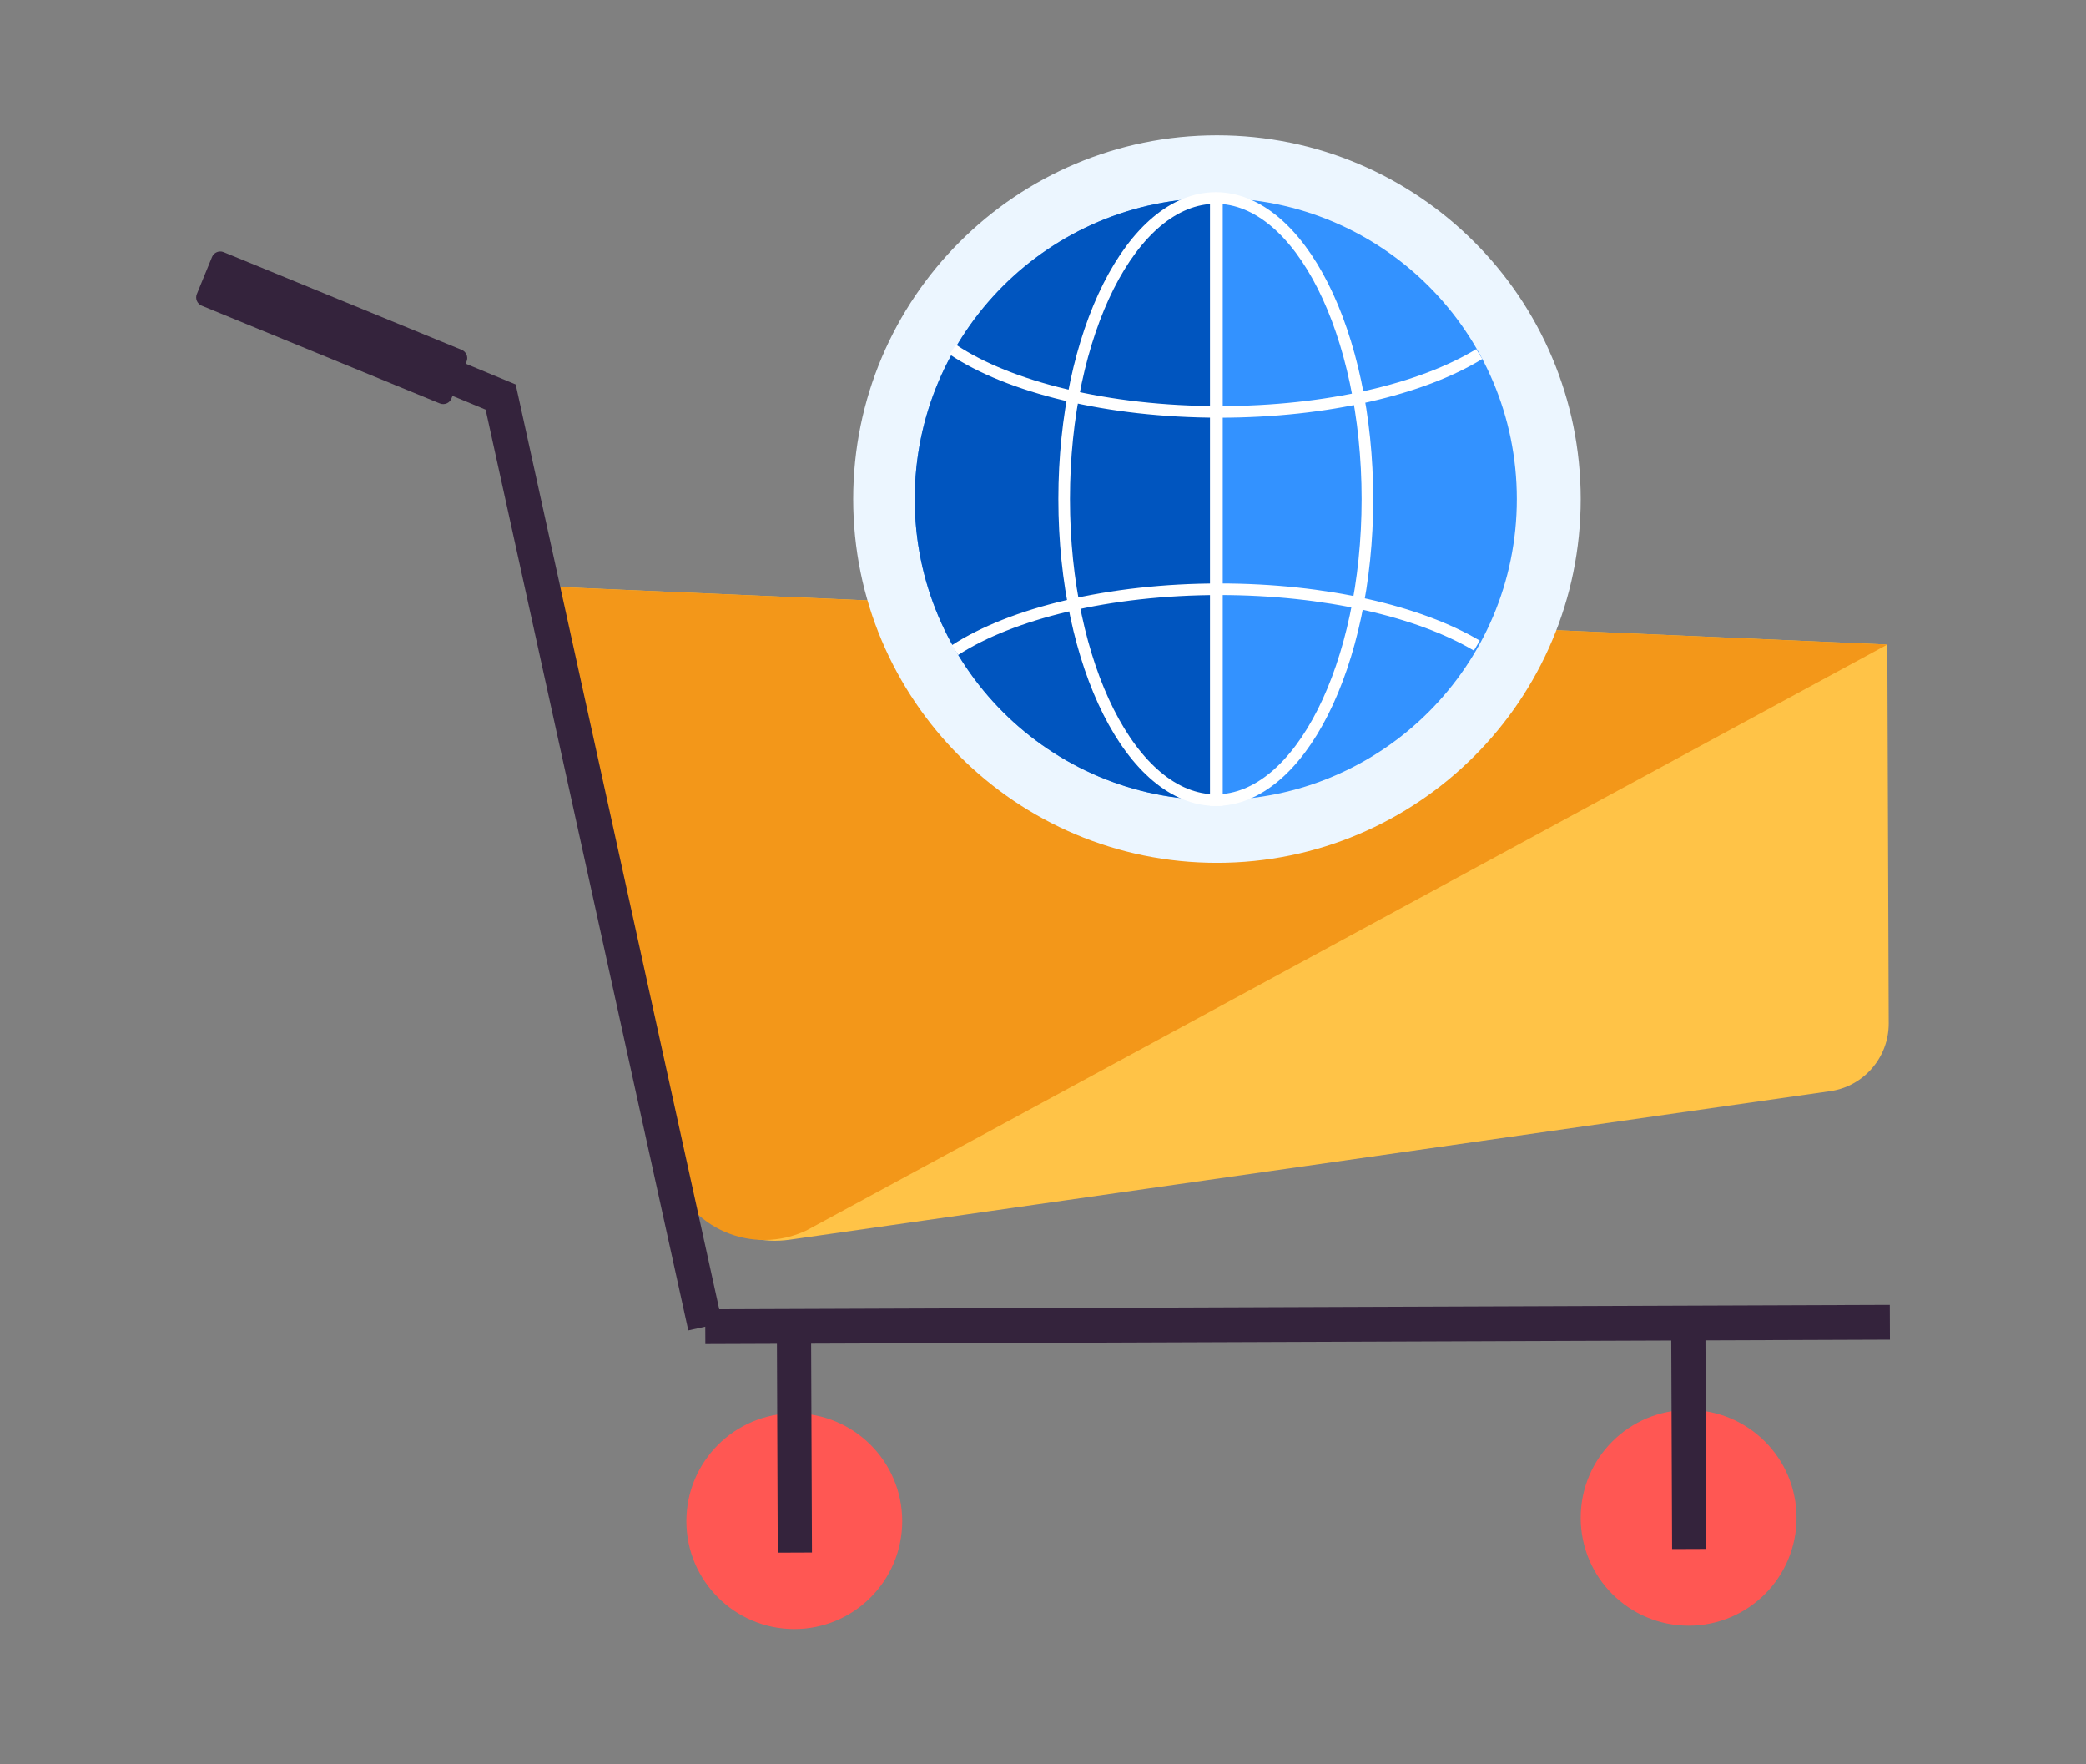
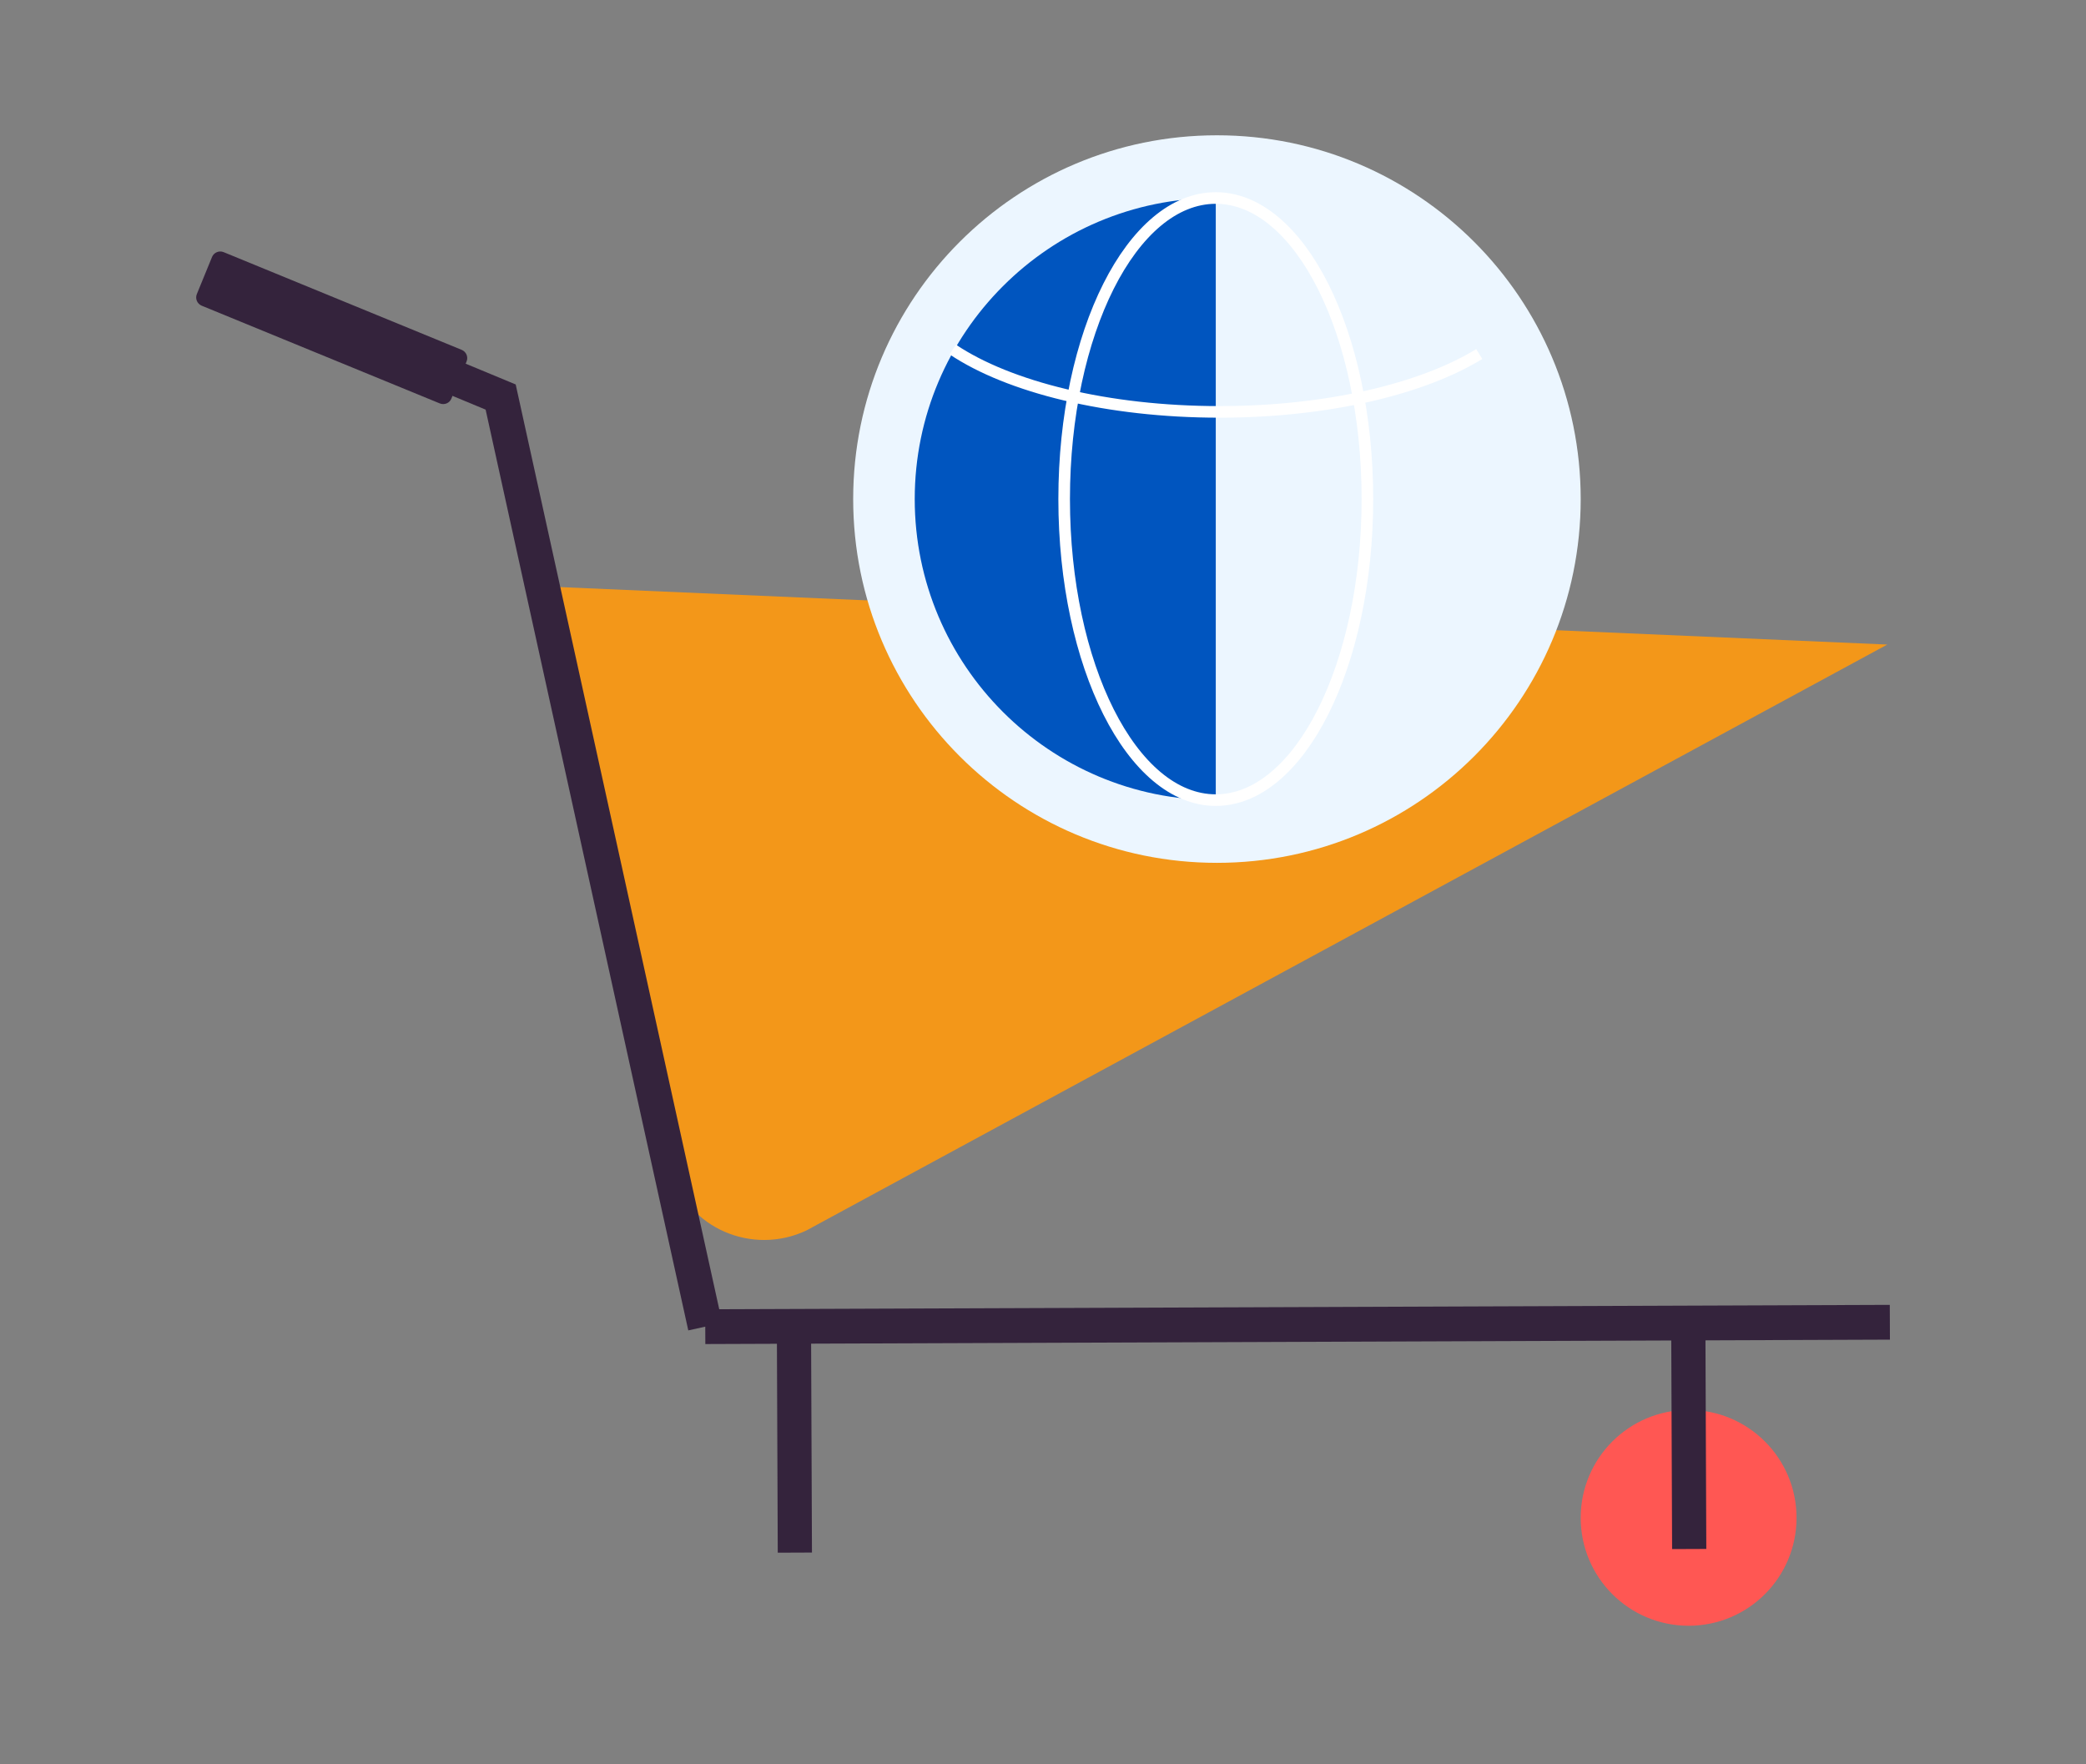
<svg xmlns="http://www.w3.org/2000/svg" enable-background="new 0 0 179.95 152.2" viewBox="0 0 179.95 152.2">
  <rect x="0" y="0" width="179.95" height="152.2" fill="#808080" stroke="none" />
-   <path d="m162.81 55.6.12 32.67c.01 2.94-2.15 5.45-5.07 5.86l-89.75 12.81c-4.53.65-8.79-2.28-9.82-6.73l-11.46-49.63z" fill="#ffc347" />
-   <path d="m162.81 55.6-115.98-5.02 10.96 49.97c.03.16.07.31.12.46 1.38 4.95 7.02 7.33 11.66 5.13z" fill="#f39719" />
+   <path d="m162.81 55.6-115.98-5.02 10.96 49.97c.03.16.07.31.12.46 1.38 4.95 7.02 7.33 11.66 5.13" fill="#f39719" />
  <path d="m163.03 114.06-102.19.38" fill="none" stroke="#34233c" stroke-miterlimit="10" stroke-width="3" />
-   <circle cx="68.52" cy="131.22" fill="#ff5753" r="9.31" />
  <path d="m67.02 114.42h2.95v19.53h-2.95z" fill="#34233c" transform="matrix(1 -.004 .004 1 -.462 .256)" />
  <circle cx="145.67" cy="130.93" fill="#ff5753" r="9.31" />
  <path d="m144.17 114.13h2.95v19.53h-2.95z" fill="#34233c" transform="matrix(1 -.004 .004 1 -.46 .543)" />
  <path d="m22.04 25.47 21.15 8.78 17.65 80.19" fill="none" stroke="#34233c" stroke-miterlimit="10" stroke-width="3" />
  <path d="m37.94 34.8-20.54-8.43c-.39-.16-.58-.61-.42-1l1.31-3.2c.16-.39.61-.58 1-.42l20.54 8.43c.39.16.58.61.42 1l-1.31 3.2c-.15.39-.6.58-1 .42z" fill="#34233c" />
  <path d="m104.98 74.43c-17.33 0-31.38-14.05-31.38-31.38 0-17.33 14.05-31.38 31.38-31.38 17.33 0 31.38 14.05 31.38 31.38 0 17.33-14.05 31.38-31.38 31.38z" fill="#ecf6ff" />
-   <circle cx="104.88" cy="43.05" fill="#3392ff" r="25.97" />
  <path d="m104.88 69.02c-14.34 0-25.97-11.63-25.97-25.97s11.63-25.97 25.97-25.97" fill="#0055bf" />
  <g fill="none" stroke="#fff" stroke-miterlimit="10">
    <path d="m127.61 30.54c-4.93 3.02-13.13 4.99-22.41 4.99-9.67 0-18.17-2.14-23.01-5.38" />
-     <path d="m82.38 56.08c4.88-3.16 13.28-5.25 22.82-5.25 9.15 0 17.25 1.92 22.2 4.86" />
    <ellipse cx="104.88" cy="43.05" rx="13.08" ry="25.97" />
-     <path d="m104.88 17.12h.1v51.9h-.1z" />
  </g>
</svg>